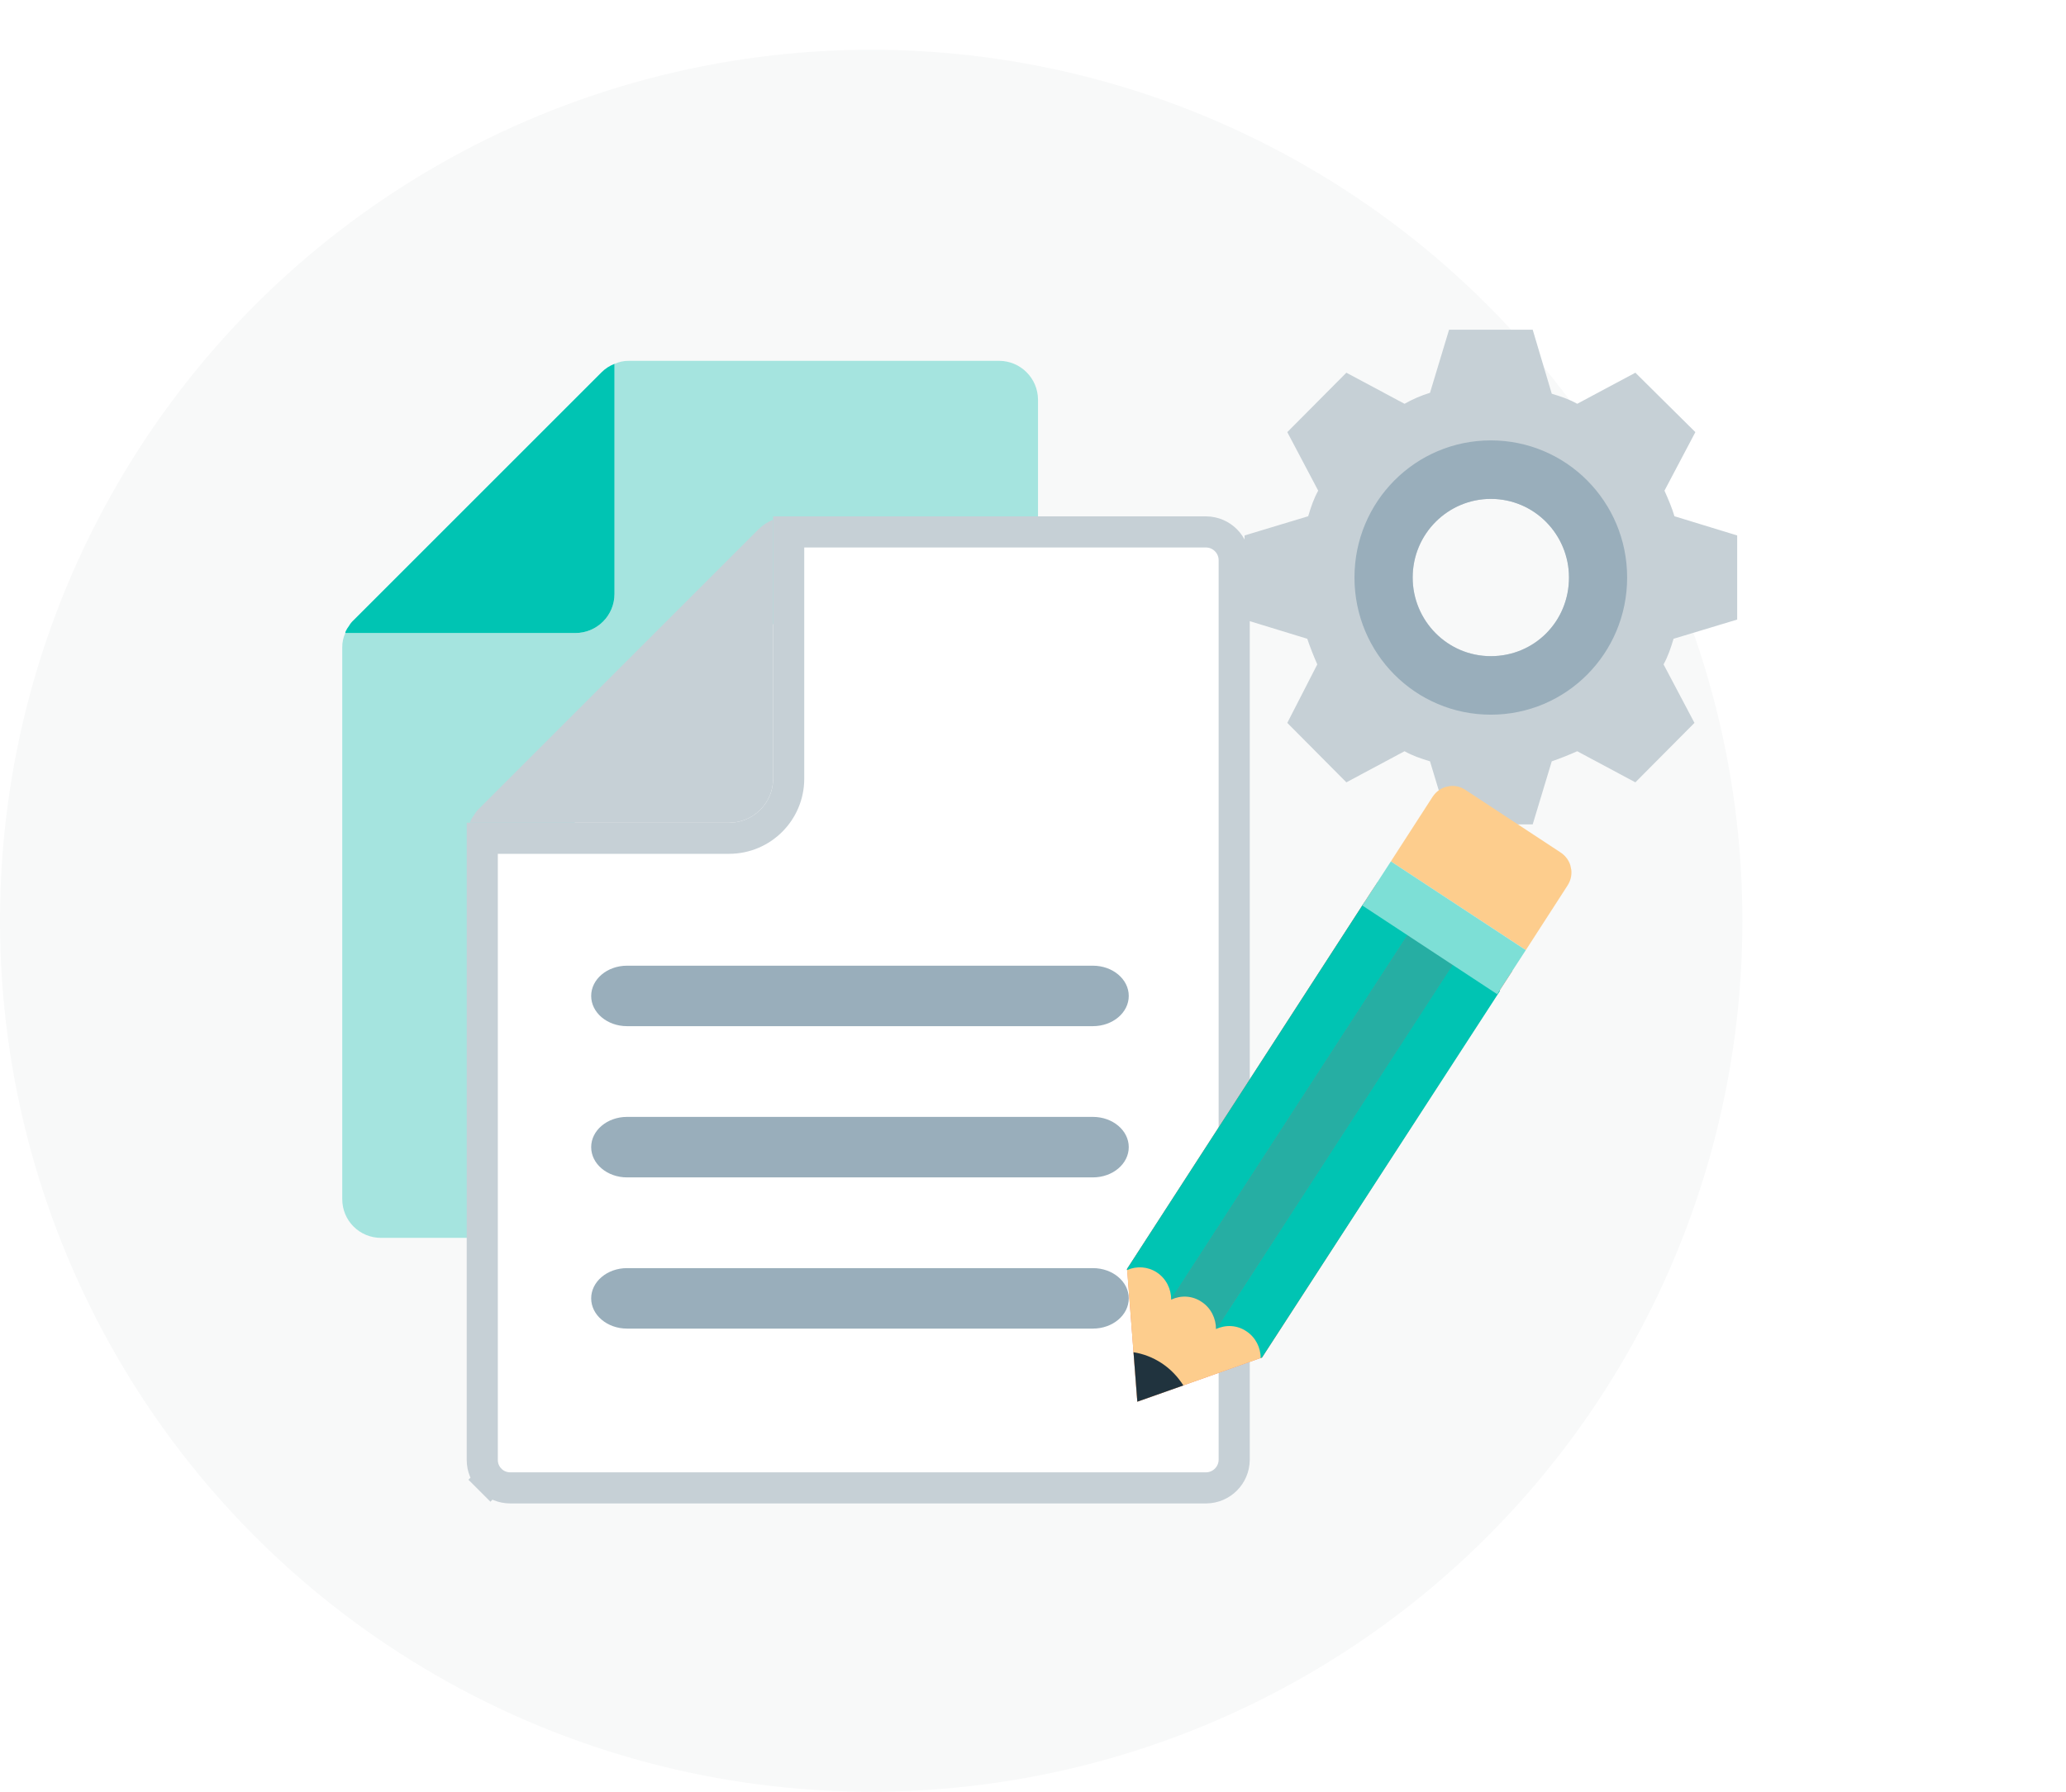
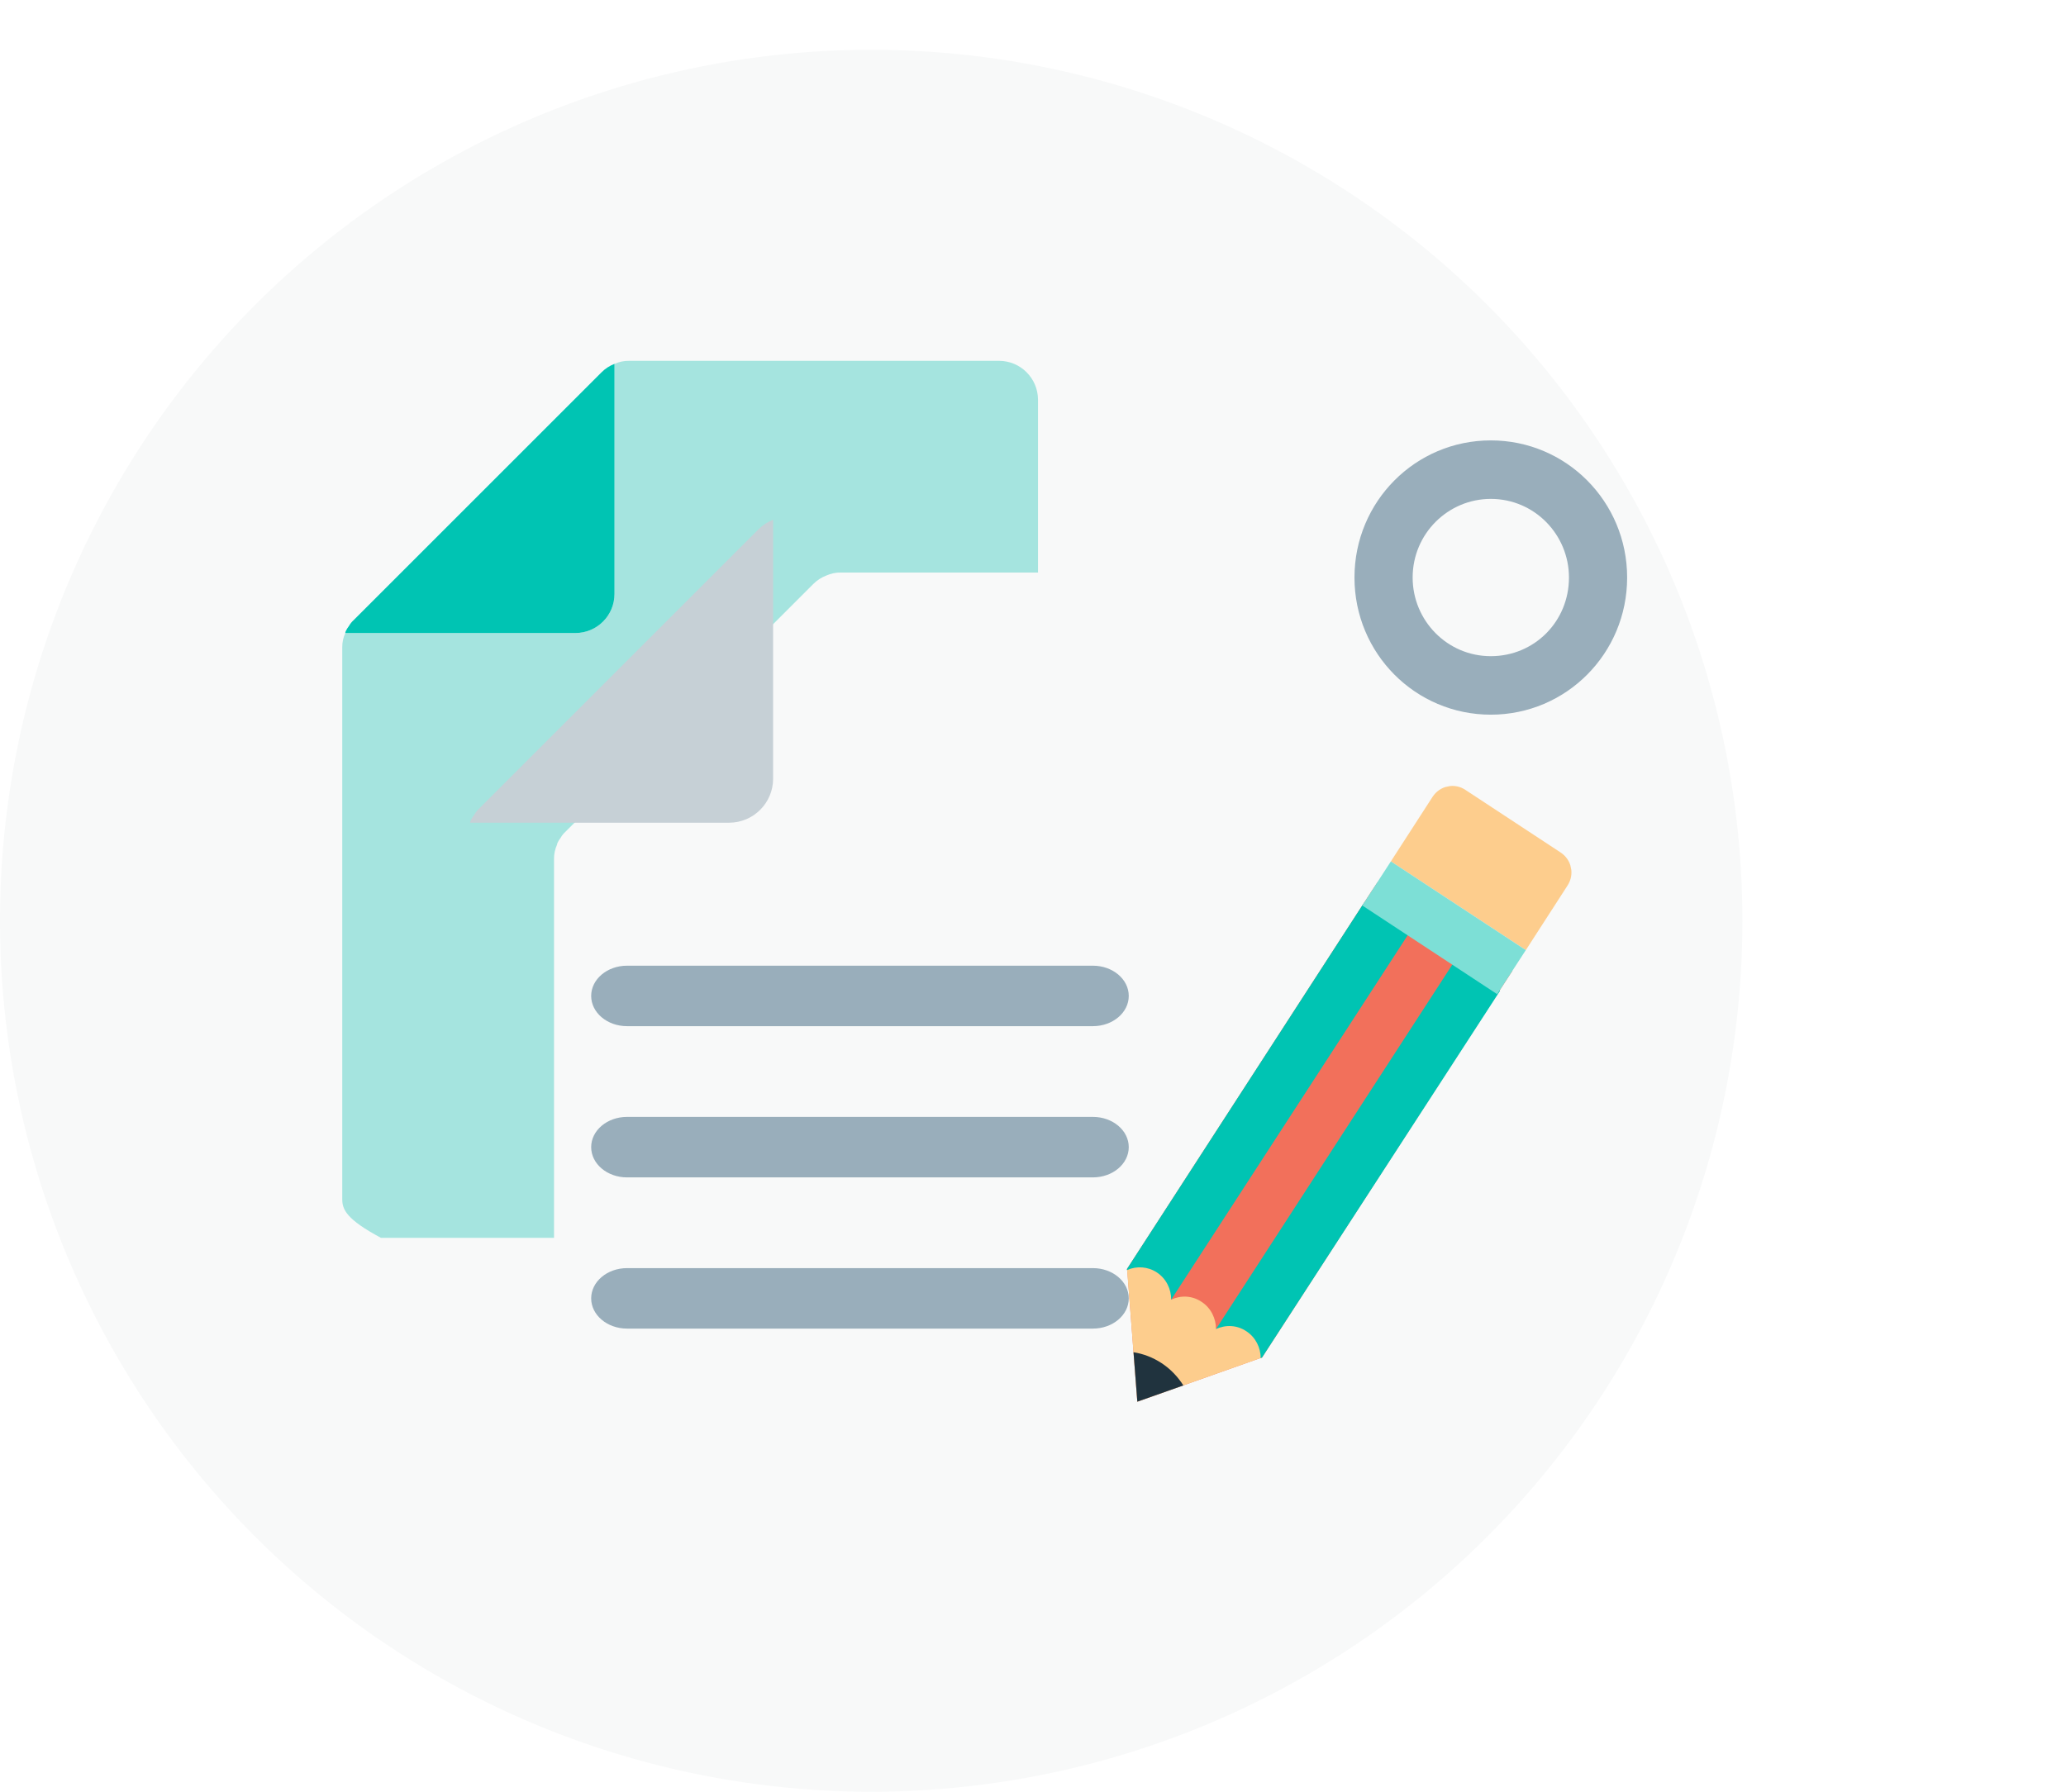
<svg xmlns="http://www.w3.org/2000/svg" width="83" height="72" viewBox="0 0 83 72" fill="none">
  <circle cx="35" cy="37" r="35" fill="#F8F9F9" />
  <g filter="url(#filter0_d_3_1528)">
-     <path d="M69.79 19.897V16.517L67.27 15.745C67.161 15.378 67.015 15.047 66.869 14.717L68.11 12.365L65.7 9.977L63.364 11.226C63.035 11.042 62.706 10.932 62.341 10.822L61.575 8.25H58.215L57.449 10.785C57.083 10.896 56.755 11.042 56.426 11.226L54.089 9.977L51.716 12.365L52.958 14.717C52.775 15.047 52.665 15.378 52.556 15.745L50 16.517V19.897L52.519 20.669C52.629 21 52.775 21.367 52.921 21.698L51.716 24.049L54.089 26.438L56.426 25.188C56.755 25.372 57.083 25.482 57.449 25.593L58.215 28.128H61.575L62.341 25.593C62.67 25.482 63.035 25.335 63.364 25.188L65.7 26.438L68.074 24.049L66.832 21.698C67.015 21.367 67.124 21.036 67.234 20.669L69.79 19.897ZM59.895 21.367C58.142 21.367 56.755 19.934 56.755 18.207C56.755 16.444 58.179 15.047 59.895 15.047C61.648 15.047 63.035 16.48 63.035 18.207C63.035 19.971 61.648 21.367 59.895 21.367Z" fill="#C6D0D6" />
    <path d="M59.892 12.697C56.861 12.697 54.415 15.158 54.415 18.208C54.415 21.258 56.861 23.719 59.892 23.719C62.922 23.719 65.369 21.258 65.369 18.208C65.369 15.158 62.922 12.697 59.892 12.697ZM59.892 21.368C58.139 21.368 56.752 19.935 56.752 18.208C56.752 16.444 58.176 15.048 59.892 15.048C61.644 15.048 63.032 16.481 63.032 18.208C63.032 19.972 61.644 21.368 59.892 21.368Z" fill="#99AEBB" />
  </g>
-   <path d="M41.701 16.056V23.007H33.778C33.577 23.004 33.377 23.045 33.194 23.129C32.998 23.204 32.82 23.32 32.672 23.469L22.719 33.422C22.641 33.492 22.575 33.574 22.524 33.665C22.477 33.725 22.436 33.79 22.403 33.859C22.389 33.886 22.381 33.915 22.378 33.944C22.296 34.124 22.255 34.319 22.257 34.516V49.743H15.306C14.893 49.744 14.496 49.581 14.204 49.289C13.912 48.997 13.749 48.6 13.75 48.188V26.009C13.748 25.812 13.79 25.617 13.872 25.438H23.12C23.985 25.436 24.686 24.735 24.688 23.87V14.622C24.871 14.539 25.07 14.497 25.271 14.5H40.146C41.002 14.506 41.695 15.199 41.701 16.056Z" fill="#A5E4DF" />
+   <path d="M41.701 16.056V23.007H33.778C33.577 23.004 33.377 23.045 33.194 23.129C32.998 23.204 32.82 23.32 32.672 23.469L22.719 33.422C22.641 33.492 22.575 33.574 22.524 33.665C22.477 33.725 22.436 33.79 22.403 33.859C22.389 33.886 22.381 33.915 22.378 33.944C22.296 34.124 22.255 34.319 22.257 34.516V49.743H15.306C13.912 48.997 13.749 48.6 13.75 48.188V26.009C13.748 25.812 13.79 25.617 13.872 25.438H23.12C23.985 25.436 24.686 24.735 24.688 23.87V14.622C24.871 14.539 25.07 14.497 25.271 14.5H40.146C41.002 14.506 41.695 15.199 41.701 16.056Z" fill="#A5E4DF" />
  <path d="M24.687 14.622V23.87C24.685 24.735 23.985 25.436 23.12 25.438H13.871C13.874 25.408 13.882 25.379 13.896 25.353C13.929 25.284 13.97 25.218 14.017 25.158C14.068 25.067 14.134 24.985 14.212 24.915L24.165 14.962C24.313 14.813 24.491 14.697 24.687 14.622Z" fill="#00C4B3" />
-   <path d="M20.501 59.79L20.499 59.79C20.201 59.791 19.914 59.673 19.703 59.462L19.261 59.904L19.703 59.462C19.492 59.251 19.374 58.965 19.375 58.666V58.664V33.703H19.375L19.375 33.696C19.375 33.693 19.375 33.689 19.375 33.685L29.296 33.685L29.297 33.685C30.614 33.682 31.682 32.615 31.685 31.297V31.296V21.375C31.692 21.375 31.699 21.375 31.706 21.375L31.706 21.375H31.716H48.455C49.076 21.381 49.578 21.883 49.583 22.503V58.662C49.578 59.283 49.076 59.785 48.455 59.79L20.501 59.79Z" fill="white" stroke="#C6D0D6" stroke-width="1.25" />
  <path d="M31.059 20.887V31.295C31.057 32.269 30.268 33.057 29.295 33.06H18.886C18.889 33.026 18.898 32.994 18.913 32.964C18.951 32.886 18.997 32.813 19.05 32.745C19.108 32.643 19.182 32.55 19.269 32.472L30.471 21.27C30.638 21.102 30.838 20.972 31.059 20.887Z" fill="#C6D0D6" />
  <path d="M43.907 41.236H25.19C24.395 41.236 23.75 40.692 23.75 40.021C23.75 39.35 24.395 38.806 25.19 38.806H43.907C44.702 38.806 45.347 39.35 45.347 40.021C45.347 40.692 44.702 41.236 43.907 41.236Z" fill="#99AEBB" />
  <path d="M43.907 47.313H25.19C24.395 47.313 23.75 46.769 23.75 46.097C23.75 45.426 24.395 44.882 25.19 44.882H43.907C44.702 44.882 45.347 45.426 45.347 46.097C45.347 46.769 44.702 47.313 43.907 47.313Z" fill="#99AEBB" />
  <path d="M43.907 53.389H25.19C24.395 53.389 23.75 52.845 23.75 52.174C23.75 51.503 24.395 50.959 25.19 50.959H43.907C44.702 50.959 45.347 51.503 45.347 52.174C45.347 52.845 44.702 53.389 43.907 53.389Z" fill="#99AEBB" />
  <g clip-path="url(#clip0_3_1528)">
    <path d="M50.702 54.551L50.646 54.573L50.617 54.579L45.691 56.326L45.289 51.076L45.281 51.037L45.273 50.998L54.728 36.386L55.104 35.808L55.343 35.452L60.763 39.007L60.525 39.373L60.15 39.951L50.702 54.551Z" fill="#F2705B" />
    <path d="M54.83 36.243L54.728 36.386L45.273 50.998L45.281 51.037L45.289 51.076L47.044 52.238L56.643 37.444L54.83 36.243Z" fill="#00C4B3" />
    <path d="M58.44 38.617L48.843 53.421L50.617 54.579L50.646 54.573L50.702 54.551L60.263 39.815L58.44 38.617Z" fill="#00C4B3" />
-     <path d="M56.631 37.436L47.032 52.23L48.853 53.428L58.452 38.633L56.631 37.436Z" fill="#26AEA3" />
    <path d="M61.299 38.18L55.877 34.615L57.553 32.02C57.844 31.571 58.437 31.447 58.874 31.743L62.696 34.256C63.143 34.55 63.266 35.136 62.974 35.585L61.299 38.18Z" fill="#FDCD8D" />
    <path d="M60.149 39.952L54.728 36.386L55.877 34.615L61.298 38.18L60.149 39.952Z" fill="#7DDFD6" />
    <path d="M50.646 54.573L45.691 56.326L45.281 51.037C45.661 50.865 46.113 50.893 46.477 51.133C46.853 51.38 47.055 51.807 47.051 52.226C47.439 52.043 47.898 52.059 48.276 52.316C48.653 52.563 48.854 52.99 48.851 53.409C49.238 53.226 49.697 53.242 50.076 53.499C50.44 53.739 50.649 54.154 50.646 54.573Z" fill="#FDCD8D" />
    <path d="M47.541 55.673L45.691 56.326L45.538 54.339C45.926 54.4 46.311 54.544 46.664 54.776C47.028 55.015 47.316 55.322 47.541 55.673Z" fill="#20333E" />
  </g>
  <defs>
    <filter id="filter0_d_3_1528" x="37.5" y="0.75" width="44.79" height="44.878" filterUnits="userSpaceOnUse" color-interpolation-filters="sRGB">
      <feFlood flood-opacity="0" result="BackgroundImageFix" />
      <feColorMatrix in="SourceAlpha" type="matrix" values="0 0 0 0 0 0 0 0 0 0 0 0 0 0 0 0 0 0 127 0" result="hardAlpha" />
      <feOffset dy="5" />
      <feGaussianBlur stdDeviation="6.25" />
      <feColorMatrix type="matrix" values="0 0 0 0 0 0 0 0 0 0 0 0 0 0 0 0 0 0 0.05 0" />
      <feBlend mode="normal" in2="BackgroundImageFix" result="effect1_dropShadow_3_1528" />
      <feBlend mode="normal" in="SourceGraphic" in2="effect1_dropShadow_3_1528" result="shape" />
    </filter>
    <clipPath id="clip0_3_1528">
      <rect width="21.451" height="21.633" fill="white" transform="translate(41.25 35.154) rotate(-11.847)" />
    </clipPath>
  </defs>
</svg>